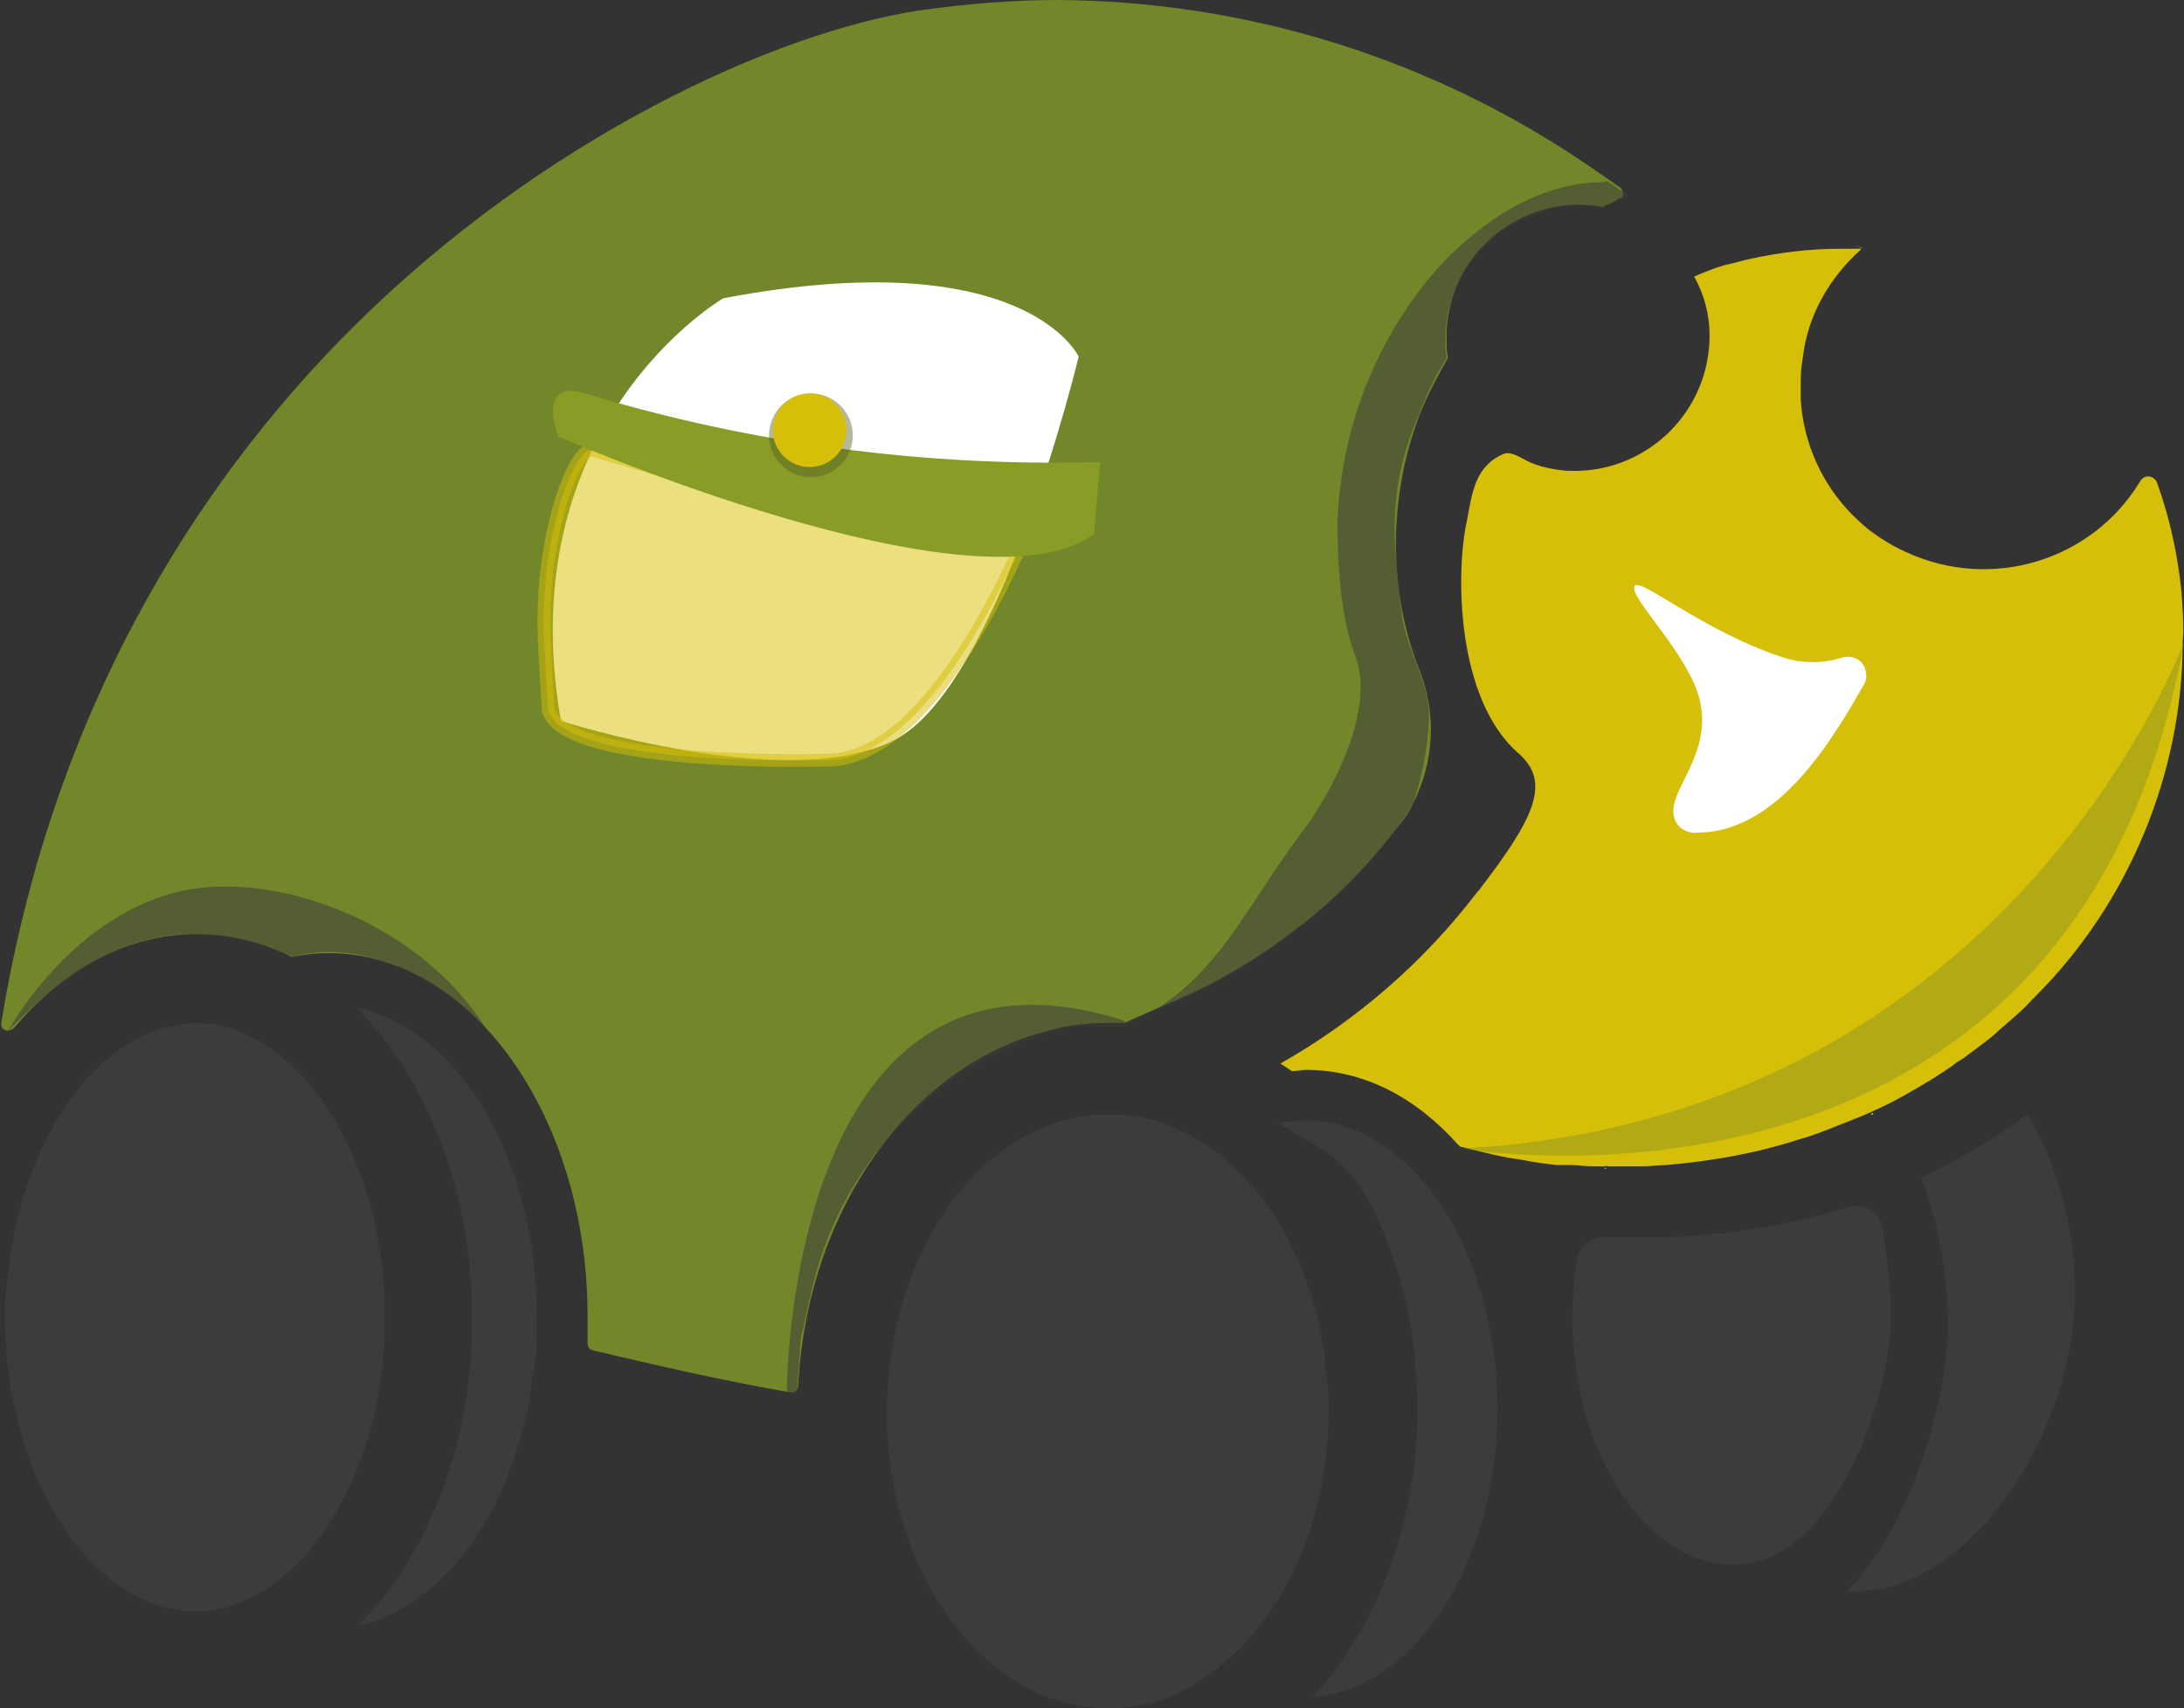
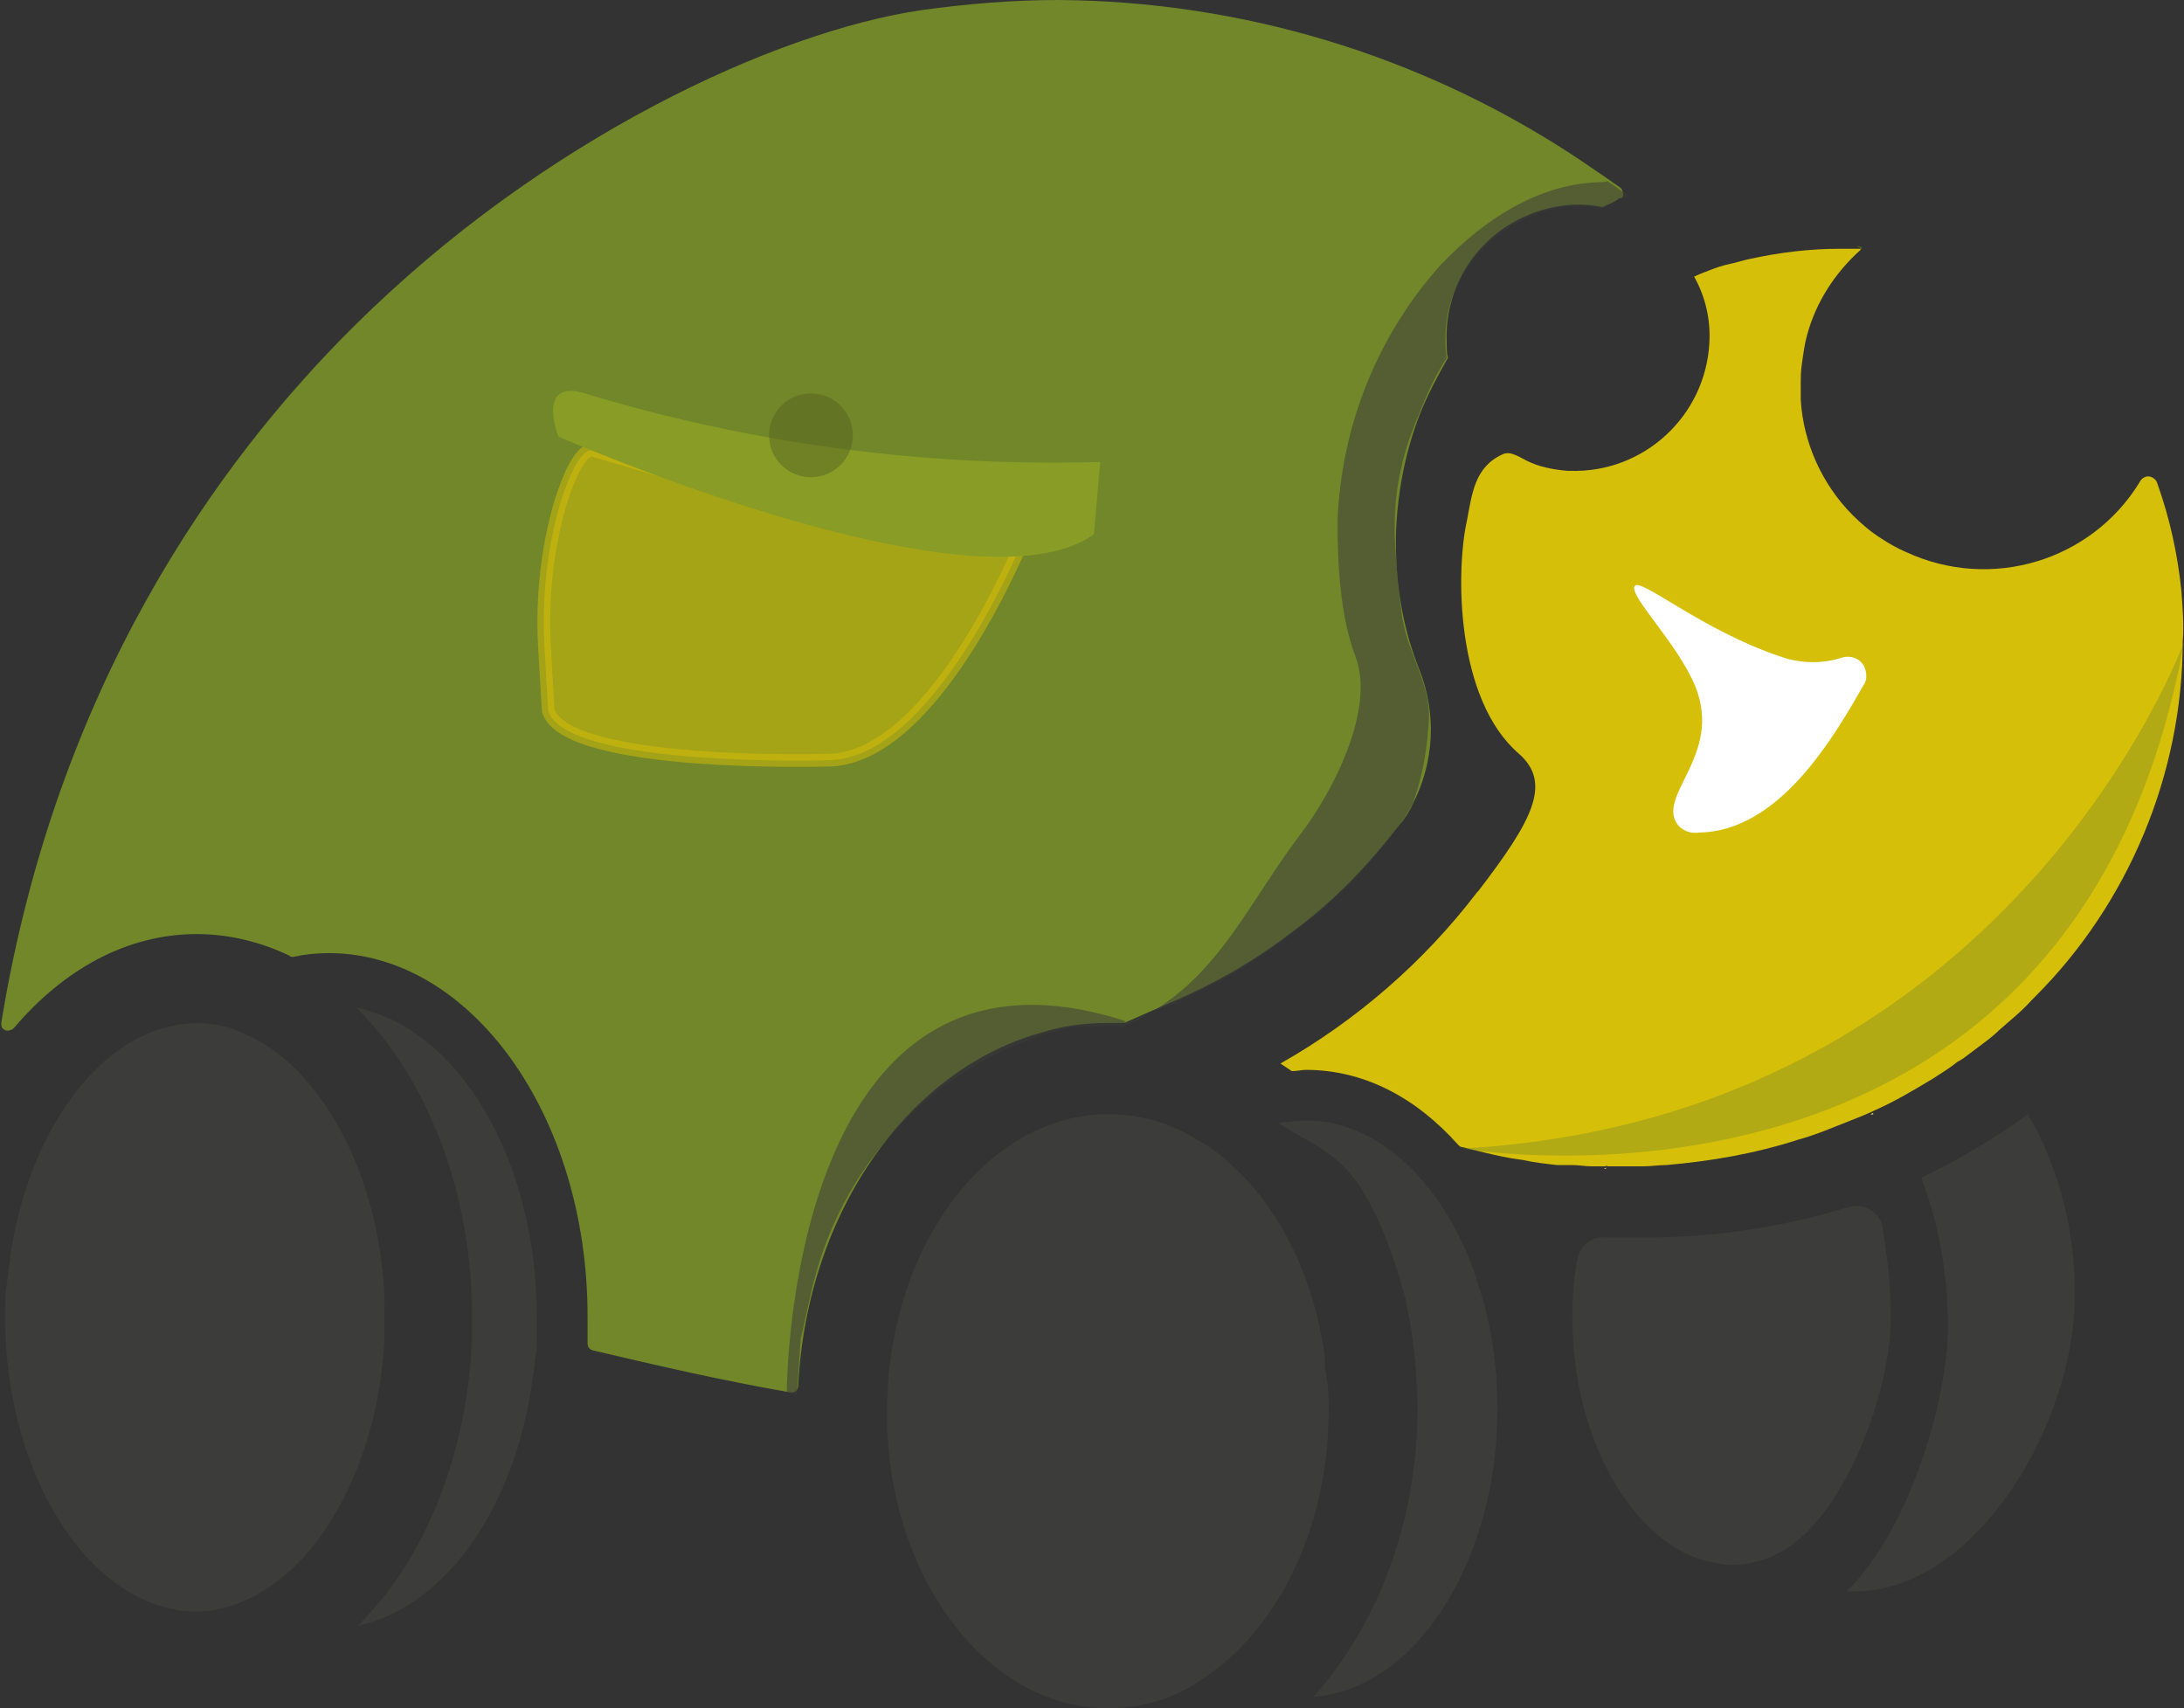
<svg xmlns="http://www.w3.org/2000/svg" version="1.1" id="Capa_1" x="0px" y="0px" viewBox="0 0 172.1 134.6" style="enable-background:new 0 0 172.1 134.6;" xml:space="preserve">
  <rect x="0" y="0" width="172.1" height="134.6" fill="#333333" stroke="none" />
  <style type="text/css">
	.st0{fill:#3C3C3B;}
	.st1{fill:#718729;}
	.st2{fill:#535C21;}
	.st3{fill:#1D1D1B;}
	.st4{fill:#FFFFFF;}
	.st5{fill:#D6BF09;}
	.st6{opacity:0.54;fill:#3C3C3B;enable-background:new    ;}
	.st7{opacity:0.36;fill:#718729;enable-background:new    ;}
	.st8{opacity:0.51;fill:#D7C004;stroke:#D6BF09;stroke-miterlimit:10;enable-background:new    ;}
	.st9{fill:#889C26;}
	.st10{opacity:0.43;fill:#535C21;enable-background:new    ;}
</style>
  <g id="Capa_2_1_">
    <g id="Capa_1-2">
      <path class="st0" d="M147.6,85.8h-0.2H147.6L147.6,85.8z" />
-       <path class="st0" d="M154.6,81.6L154.6,81.6L154.6,81.6z" />
      <path class="st0" d="M163.5,102c0,10.2-7.8,23.4-17.4,23.4c-0.2,0-0.4,0-0.6,0c4.8-4.6,8-14.9,8-20.9c0-4-0.7-8-2.1-11.7    c2.9-1.4,5.8-3.1,8.4-5C162.3,92.1,163.5,97,163.5,102z" />
-       <path class="st0" d="M123.8,89.9C123.8,89.9,123.8,89.9,123.8,89.9L123.8,89.9L123.8,89.9z" />
+       <path class="st0" d="M123.8,89.9C123.8,89.9,123.8,89.9,123.8,89.9L123.8,89.9z" />
      <path class="st0" d="M126.5,90.1h-0.1l0.2-0.1L126.5,90.1z" />
      <path class="st0" d="M149,103.8c0,6-3.8,16.1-8.9,18.6c-1.1,0.6-2.4,0.9-3.6,0.9c-0.3,0-0.7,0-1-0.1c-6.4-0.8-11.6-9.4-11.6-19.4    c0-1.5,0.1-3.1,0.4-4.6c0.2-1,1.1-1.8,2.2-1.7h0.6c0.7,0,1.4,0,2.1,0h1.5c5.1-0.1,10.1-0.9,15-2.4c1.1-0.3,2.3,0.3,2.6,1.4    c0,0,0,0,0,0C148.7,98.8,149,101.3,149,103.8z" />
      <path class="st0" d="M115.3,98.1c-0.2,0.2-0.4,0.3-0.6,0.5c0.3,0.1,0.6,0.2,0.9,0.2C115.5,98.6,115.4,98.4,115.3,98.1z     M30.3,102.4c-0.4-10-5.1-18.5-11.2-21l0,0c-0.8-0.3-1.6-0.5-2.4-0.7c-1-0.1-2-0.1-2.9,0.1C7.6,81.9,2.4,89.2,0.9,98.4    c-0.1,0.5-0.1,1-0.2,1.5s-0.1,1-0.2,1.5c-0.1,0.8-0.1,1.6-0.1,2.4c0,11.7,5.9,21.6,13.3,23c1,0.2,2,0.2,2.9,0.1    c0.8-0.1,1.6-0.3,2.4-0.7l0,0c6-2.5,10.7-10.8,11.2-20.7c0-0.5,0-1,0-1.5v-0.2C30.3,103.3,30.3,102.8,30.3,102.4L30.3,102.4z" />
      <path class="st0" d="M42.3,103.8c0,0.5,0,1.1,0,1.6s0,1-0.1,1.5s-0.1,1-0.2,1.5c-1.3,10.2-6.8,18.2-13.8,19.7    c4.9-4.8,8.2-12.4,8.9-21c0-0.5,0.1-1,0.1-1.5s0-1,0-1.5c0-0.1,0-0.2,0-0.3c0-10-3.6-18.9-9.1-24.4    C36.2,81.1,42.3,91.4,42.3,103.8z" />
      <path class="st0" d="M30.3,103.8v0.2c0,0.5,0,1,0,1.5c-0.5,9.8-5.1,18.2-11.2,20.7l0,0c-0.8,0.3-1.6,0.5-2.4,0.7    c-1,0.1-2,0.1-2.9-0.1c-7.4-1.3-13.3-11.3-13.3-23c0-0.8,0-1.6,0.1-2.4c0-0.5,0.1-1,0.2-1.5s0.1-1,0.2-1.5    c1.5-9.2,6.7-16.5,12.8-17.6c1-0.2,2-0.2,2.9-0.1c0.8,0.1,1.6,0.3,2.4,0.7l0,0c6.1,2.5,10.8,11,11.2,21    C30.3,102.8,30.3,103.3,30.3,103.8z" />
      <path class="st0" d="M115.6,98.8c0.1,0.2,0.2,0.5,0.3,0.7c0.2,0.5,0.4,1,0.5,1.5c0.1,0.3,0.2,0.6,0.3,0.9c0.9,3,1.3,6,1.3,9.1    c0,1.5-0.1,3-0.3,4.5c-1.4,10-7.2,17.7-14.2,18.2c5-5.6,8.2-13.7,8.2-22.7c0-2.1-0.2-4.2-0.5-6.3c-0.1-0.6-0.2-1.1-0.3-1.6    s-0.2-1.1-0.4-1.6c-0.4-1.6-1-3.2-1.6-4.7c-0.4-0.9-0.8-1.8-1.3-2.6c-1-1.8-2.5-3.2-4.3-4.2c-0.9-0.5-1.7-1-2.6-1.5    c0.7-0.1,1.4-0.2,2.1-0.2c0.2,0,0.5,0,0.7,0c3.5,0.2,6.8,2.3,9.3,5.6c1,1.3,1.8,2.7,2.5,4.2" />
      <path class="st0" d="M115.3,98.1c0.1,0.2,0.2,0.4,0.3,0.7" />
      <path class="st0" d="M104.7,111.1c0,8.7-3.5,16.2-8.7,20.3c-0.5,0.4-1.1,0.8-1.7,1.2c-0.6,0.4-1.2,0.7-1.9,1c-1.6,0.7-3.4,1-5.1,1    c-8.9,0-16.3-9-17.3-20.6c0-0.5-0.1-1-0.1-1.5s0-0.8,0-1.3v-0.2c0.1-12.8,7.9-23.2,17.4-23.2c1.8,0,3.5,0.3,5.1,1    c0.7,0.3,1.3,0.6,1.9,1c0.6,0.3,1.2,0.7,1.7,1.1c4.1,3.2,7.1,8.5,8.2,14.8c0.1,0.5,0.2,1,0.2,1.6s0.1,1.1,0.2,1.6    C104.7,109.6,104.7,110.3,104.7,111.1z" />
      <path class="st1" d="M127.5,15.7c-0.3,0.2-0.7,0.4-1,0.5c-0.1,0.1-0.2,0.1-0.3,0.1c-2-0.4-4.1-0.1-5.9,0.7c-4,1.7-6.5,5.7-6.3,10    c0,0.4,0,0.8,0.1,1.2l0,0c-0.8,1.4-1.6,2.9-2.2,4.4l0,0c-1.2,3.1-1.8,6.3-1.9,9.6l0,0c0,0.2,0,0.4,0,0.6c0,3.5,0.6,6.9,1.9,10.1    c1.3,3.4,1.1,7.1-0.5,10.3l0,0c-0.3,0.7-0.7,1.3-1.2,1.9l-0.1,0.1c-2.3,3-5,5.8-8.1,8.1c-3.1,2.4-6.4,4.3-10,5.8l-3.4,1.5l0,0    c-0.4,0-0.8,0-1.3,0c-1.7,0-3.4,0.2-5,0.7c-10.6,2.8-18.7,14.1-19.4,27.9c0,0.3-0.3,0.6-0.6,0.5c0,0-0.1,0-0.1,0    c-5.2-0.9-10.4-2.1-15.5-3.3c-0.3-0.1-0.4-0.3-0.4-0.6c0-0.7,0-1.4,0-2.1c0-15.8-9.2-28.6-20.4-28.6c-1,0-1.9,0.1-2.8,0.3    c-0.1,0-0.2,0-0.3-0.1c-2.3-1.1-4.8-1.7-7.3-1.7c-5.5,0-10.5,2.8-14.4,7.4c-0.2,0.2-0.6,0.3-0.8,0.1c-0.2-0.1-0.2-0.3-0.2-0.5    C4.4,54.2,17,36.5,27.9,25.7C42.8,10.9,61.1,2.5,72.6,0.8C76.2,0.3,79.8,0,83.4,0c14.4,0.1,28.4,4.3,40.5,12.2    c0.9,0.6,1.8,1.2,2.8,1.9c0.3,0.2,0.7,0.5,1,0.7c0.2,0.2,0.3,0.6,0.1,0.8C127.6,15.6,127.5,15.6,127.5,15.7z" />
      <path class="st2" d="M146.8,19.5c-0.1,0-0.1,0.1-0.1,0.1l-0.4-0.2h0.1L146.8,19.5z" />
      <path class="st3" d="M123.8,92L123.8,92L123.8,92z" />
      <path class="st3" d="M148.4,51.5c-1.2,1.1-6.1,13.9-14.4,14c-0.6,0.1-1.2-0.1-1.6-0.5c-2-2.3,3.5-5.5,1.3-11    c-1.4-3.4-5.2-7.1-4.8-7.9s5.3,3.5,11.7,5.6C144.7,53.1,145.9,50.7,148.4,51.5z" />
      <path class="st3" d="M154.6,83.6L154.6,83.6L154.6,83.6z" />
      <path class="st4" d="M126.4,92.1c0,0,0.1,0,0.1,0l0.1-0.1L126.4,92.1z" />
      <polygon class="st4" points="147.6,87.7 147.4,87.8 147.6,87.8   " />
      <path class="st4" d="M154.6,83.6L154.6,83.6L154.6,83.6z" />
      <path class="st4" d="M115.6,98.8c-0.1-0.2-0.2-0.5-0.3-0.7" />
      <path class="st5" d="M171.9,46.6c-0.3-2.9-0.9-5.7-1.9-8.5c-0.1-0.4-0.6-0.7-1-0.5c-0.2,0.1-0.3,0.2-0.4,0.4    c-3.8,6.2-11.7,8.6-18.4,5.5c-0.7-0.3-1.4-0.7-2-1.1l0,0c-0.8-0.5-1.6-1.2-2.2-1.8c-2.4-2.4-3.9-5.7-4.1-9.1c0-0.4,0-0.7,0-1.1    c0-0.6,0-1.2,0.1-1.8l0,0c0.1-0.7,0.2-1.5,0.4-2.2c0.7-2.6,2.2-4.9,4.2-6.7c0-0.1,0.1-0.1,0.1-0.1h-0.4h-0.1c-0.4,0-0.8,0-1.2,0    c-2.4,0-4.8,0.3-7.1,0.8c-0.5,0.1-1.1,0.3-1.6,0.4s-1.1,0.3-1.6,0.5s-0.8,0.3-1.2,0.5c0.9,1.6,1.3,3.4,1.2,5.2    c-0.3,5.8-5.2,10.3-11,10.1c-0.1,0-0.2,0-0.2,0c-1.1-0.1-2.2-0.3-3.2-0.8c-0.6-0.3-1.3-0.8-1.9-0.5c-2.2,1-2.4,3.1-2.8,5.2    c-0.9,4-0.9,14.1,4.1,18.4c2.6,2.3,1.1,5.2-3.2,10.8l-0.1,0.1c-4.2,5.5-9.5,10.1-15.5,13.5l0.9,0.6c0.4,0,0.8-0.1,1.1-0.1    c4.6,0,8.7,2.2,12,5.9c0.1,0.1,0.2,0.2,0.4,0.2c1.6,0.4,3.1,0.8,4.7,1c0.9,0.2,1.8,0.3,2.7,0.4h0.5h0.1h0.4h0.2l0,0    c0.5,0,1,0.1,1.5,0.1h0.8h0.3l0.2-0.1l-0.1,0.1c0.3,0,0.6,0,0.9,0h0.1c0.6,0,1.3,0,1.9,0l0,0c0.6,0,1.2-0.1,1.8-0.1    c3.5-0.3,7-0.9,10.4-2c1.1-0.3,2.1-0.7,3.1-1.1s1.8-0.7,2.7-1.1l0.2-0.1c1.6-0.7,3.1-1.6,4.6-2.5c0.6-0.4,1.3-0.8,1.9-1.3l0,0    l0.5-0.3l0,0l0,0c0.4-0.3,0.8-0.6,1.2-0.9s1.1-0.8,1.6-1.3c0.9-0.8,1.8-1.5,2.6-2.4l0.3-0.3l0,0C167.7,71.2,172,61,172,50.5    C172.1,49.3,172,48,171.9,46.6z" />
      <path class="st5" d="M123.8,92L123.8,92L123.8,92z" />
      <path class="st5" d="M126.6,92l-0.1,0.1c0,0-0.1,0-0.1,0L126.6,92z" />
-       <path class="st5" d="M147.6,87.7L147.6,87.7l-0.2,0.1L147.6,87.7z" />
      <path class="st5" d="M160,79.1l0.3-0.3" />
      <path class="st5" d="M115.6,98.8c-0.1-0.2-0.2-0.5-0.3-0.7" />
      <path class="st5" d="M123.8,92L123.8,92L123.8,92z" />
      <polygon class="st5" points="147.6,87.7 147.4,87.8 147.6,87.8   " />
      <path class="st4" d="M145.2,51.8c0.8-0.2,1.6,0.2,1.8,1c0.1,0.4,0.1,0.8-0.1,1.1c-2.3,4-6.6,11.6-13,11.7    c-0.6,0.1-1.2-0.1-1.6-0.5c-2-2.3,3.5-5.5,1.3-11c-1.4-3.4-5.2-7.1-4.8-7.9s5.3,3.5,11.7,5.6C142,52.3,143.7,52.3,145.2,51.8z" />
      <path class="st6" d="M64.1,101.1c-0.1,0.2-0.9,4.1-1,4.3l-0.3,4.5l-0.8-0.2c0,0,0-37.7,26.5-29.3c0.6,0.2-0.6,0.3,0,0.3l0,0    l3.4-1.4c3.6-1.5,6.9-3.4,10-5.8c3.1-2.3,5.8-5,8.1-8.1l0.1-0.1c0.4-0.6,0.8-1.2,1.2-1.9l0,0c0.8-2.2,1.2-4.5,1.3-6.8    c0.1-2.7-1.6-5-2.1-7.9c-0.3-2.1-0.5-4.3-0.6-6.4l0,0c0-0.3,0-0.6,0-0.9c0-3,0.7-6,1.9-8.7l0,0c0.6-1.6,1.3-3.1,2.2-4.5l0,0    c-0.1-0.5-0.1-1.1-0.1-1.6c0-5.8,5.3-10.3,10.4-10.4c0.7,0,1.3,0.1,2,0.2c0.6-0.4,1.3-0.7,2-1c-0.2-0.2-0.4-0.3-0.6-0.4    c-0.4-0.3-0.8-0.6-1.2-0.8c0.9,0.6-5.3-1.4-13,6.7c-5,5.6-7.8,12.7-8.1,20.1c0,3.5,0.2,7.5,1.4,10.7c1.6,4.1-1.7,10.6-4.3,14l0,0    c-4.6,6.1-6.8,12.1-14,15.2h-4C74.5,83.2,66.6,91,64.1,101.1z" />
      <path class="st7" d="M172.1,50.6c0,0-13.7,37.5-56.9,39.9C115.2,90.5,163.4,98.9,172.1,50.6z" />
-       <path class="st6" d="M0.6,81.3c0,0,4.7-8.8,13.3-11c7.7-1.9,19.1,2.4,24.3,10.6l-1.8-1.6c-3.3-3.1-9-5.2-13.3-3.9l0,0    C17.7,73.2,10.2,71.1,0.6,81.3z" />
-       <path class="st4" d="M57,23.5c0,0-16.9,9.8-12.8,33.3c0,0,18,5.8,26.3,1.5S85,28.1,85,28.1S80.8,19,57,23.5z" />
      <path class="st8" d="M65.1,59.9c0,0-20.5,0.6-21.9-3.9l-0.3-5.1c-0.2-3.8,0.2-7.7,1.3-11.4c1-3.1,1.9-4.2,2.6-4l14.9,4.4    c1.2,0.3,2.3,0.5,3.5,0.7l15.2,2.5C80.3,43.1,73.5,60,65.1,59.9z" />
      <path class="st9" d="M44,34.4c0,0,32.9,14.4,42.2,7.7l0.5-5.7C73,36.8,59.3,35,46.1,31C42.2,29.8,44,34.4,44,34.4z" />
      <circle class="st10" cx="63.9" cy="34.3" r="3.3" />
-       <circle class="st5" cx="63.8" cy="33.9" r="2.9" />
    </g>
  </g>
</svg>